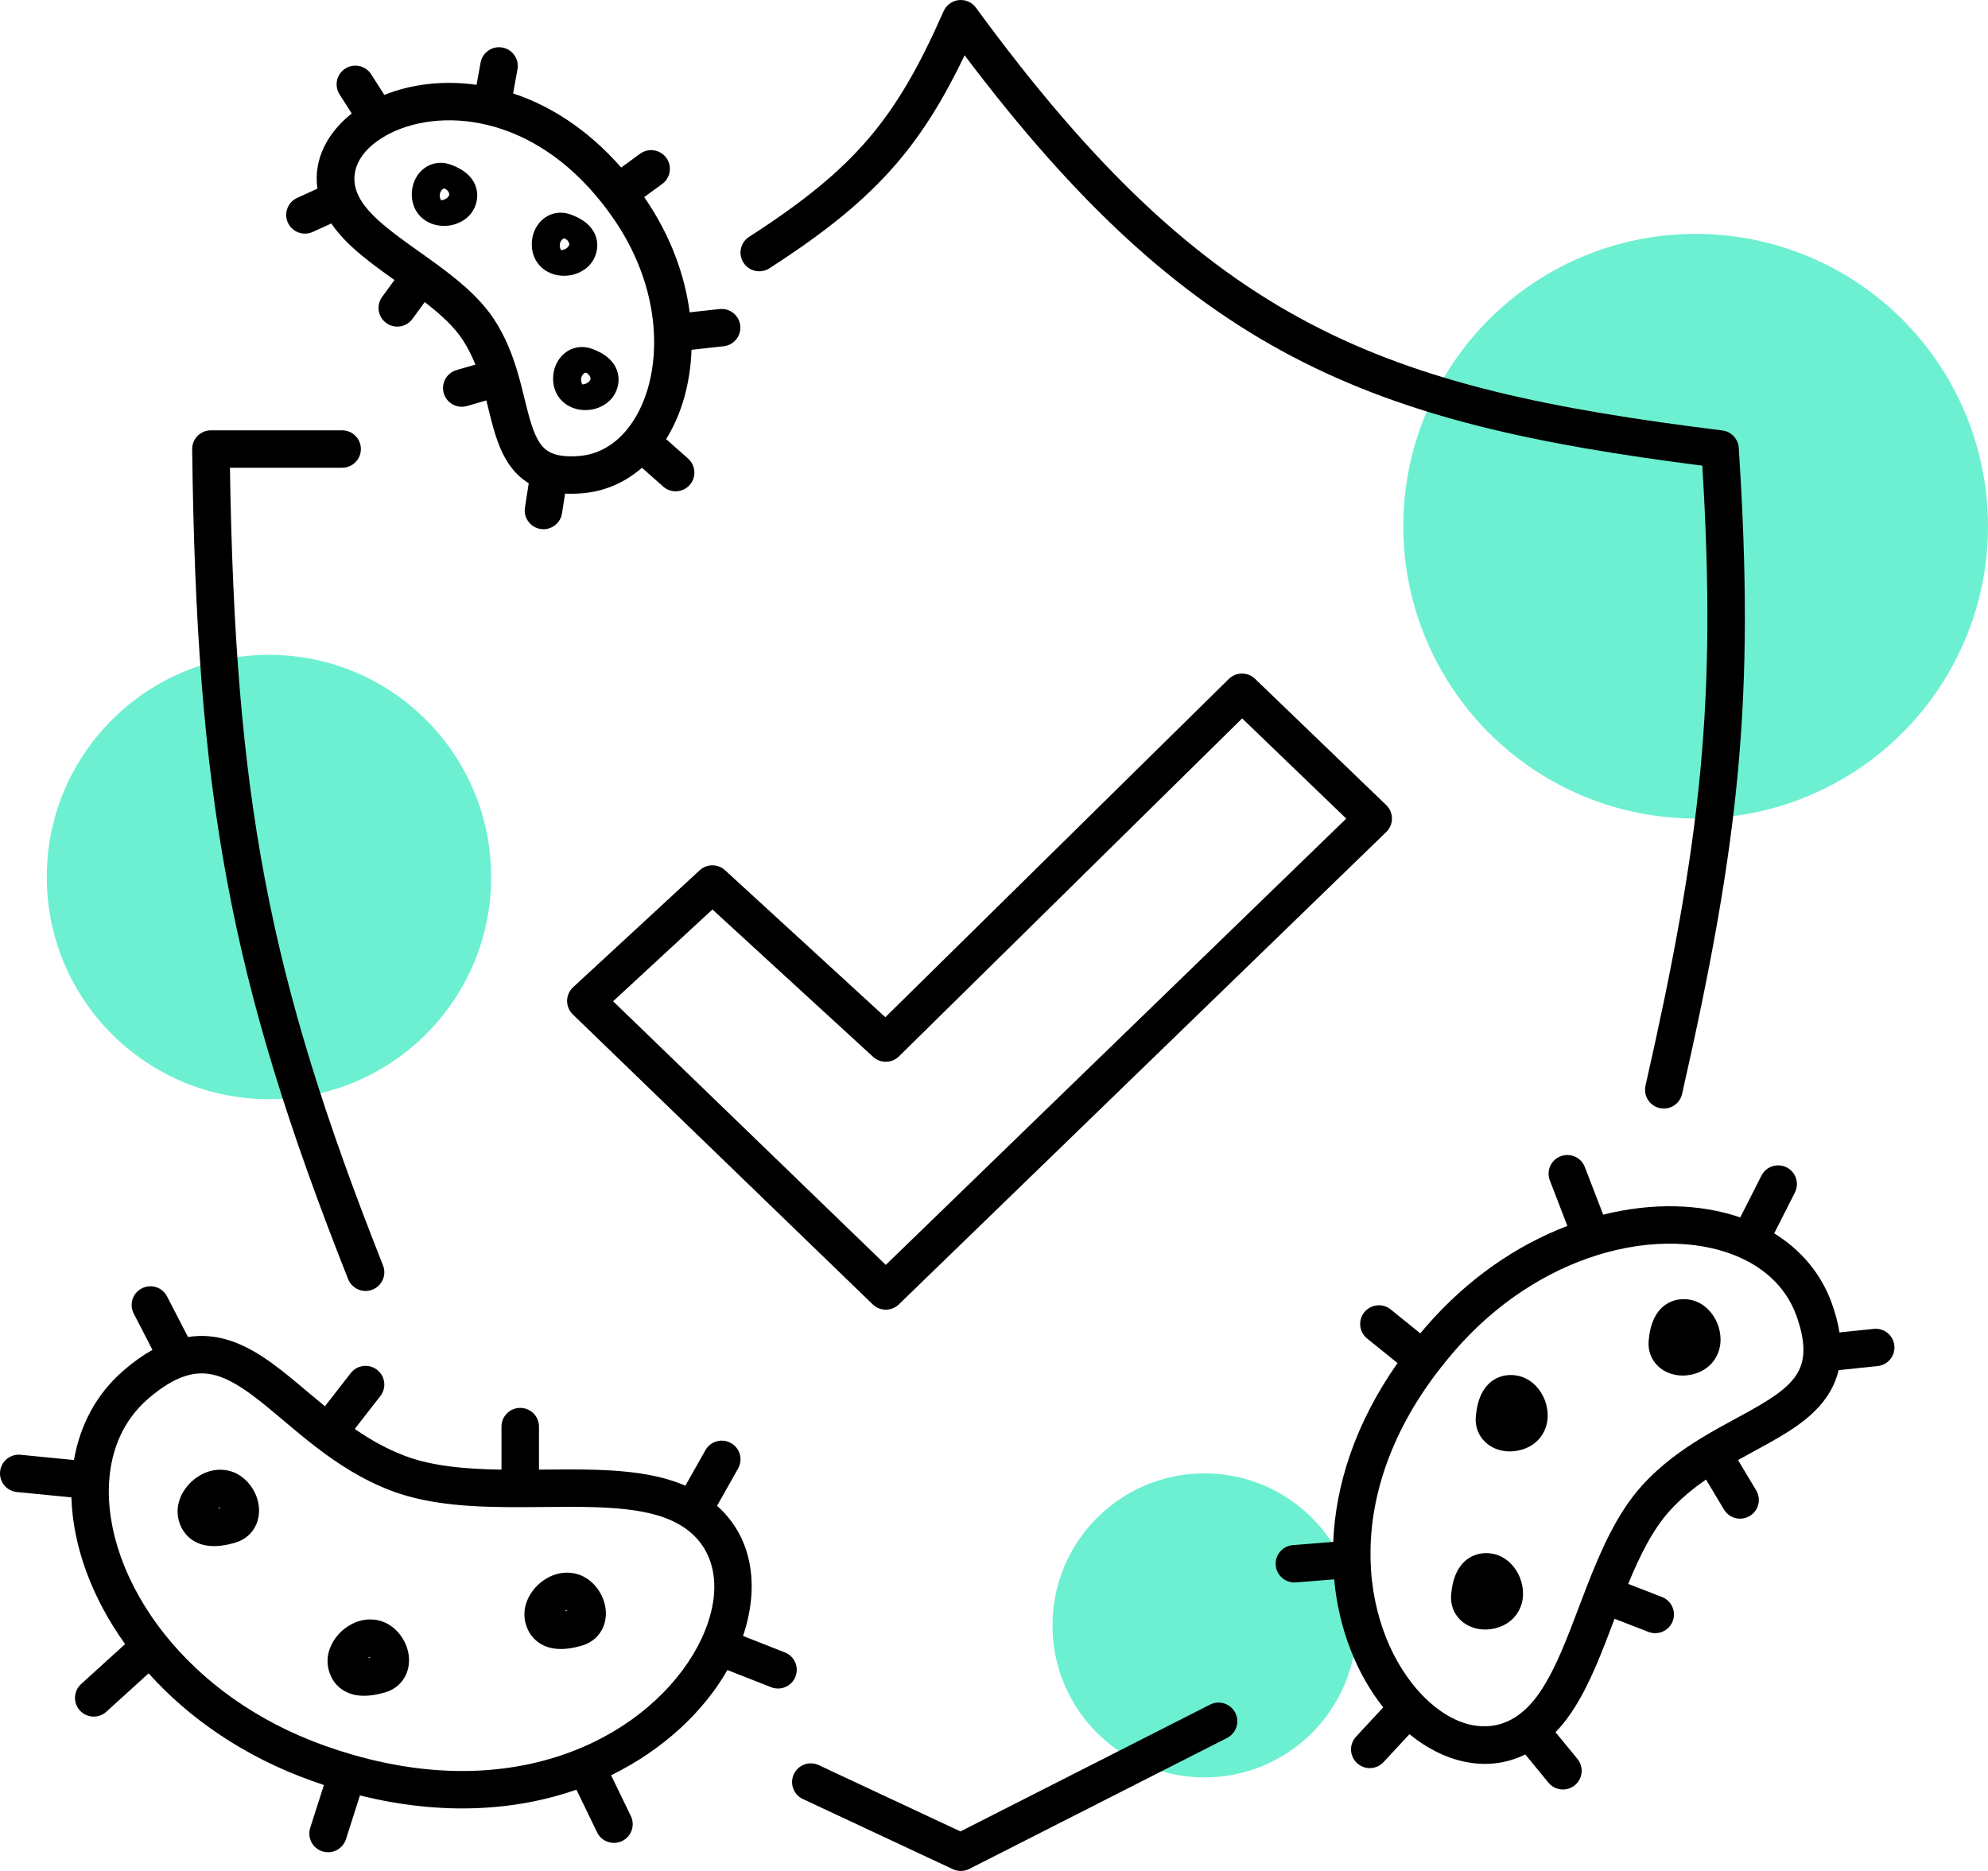
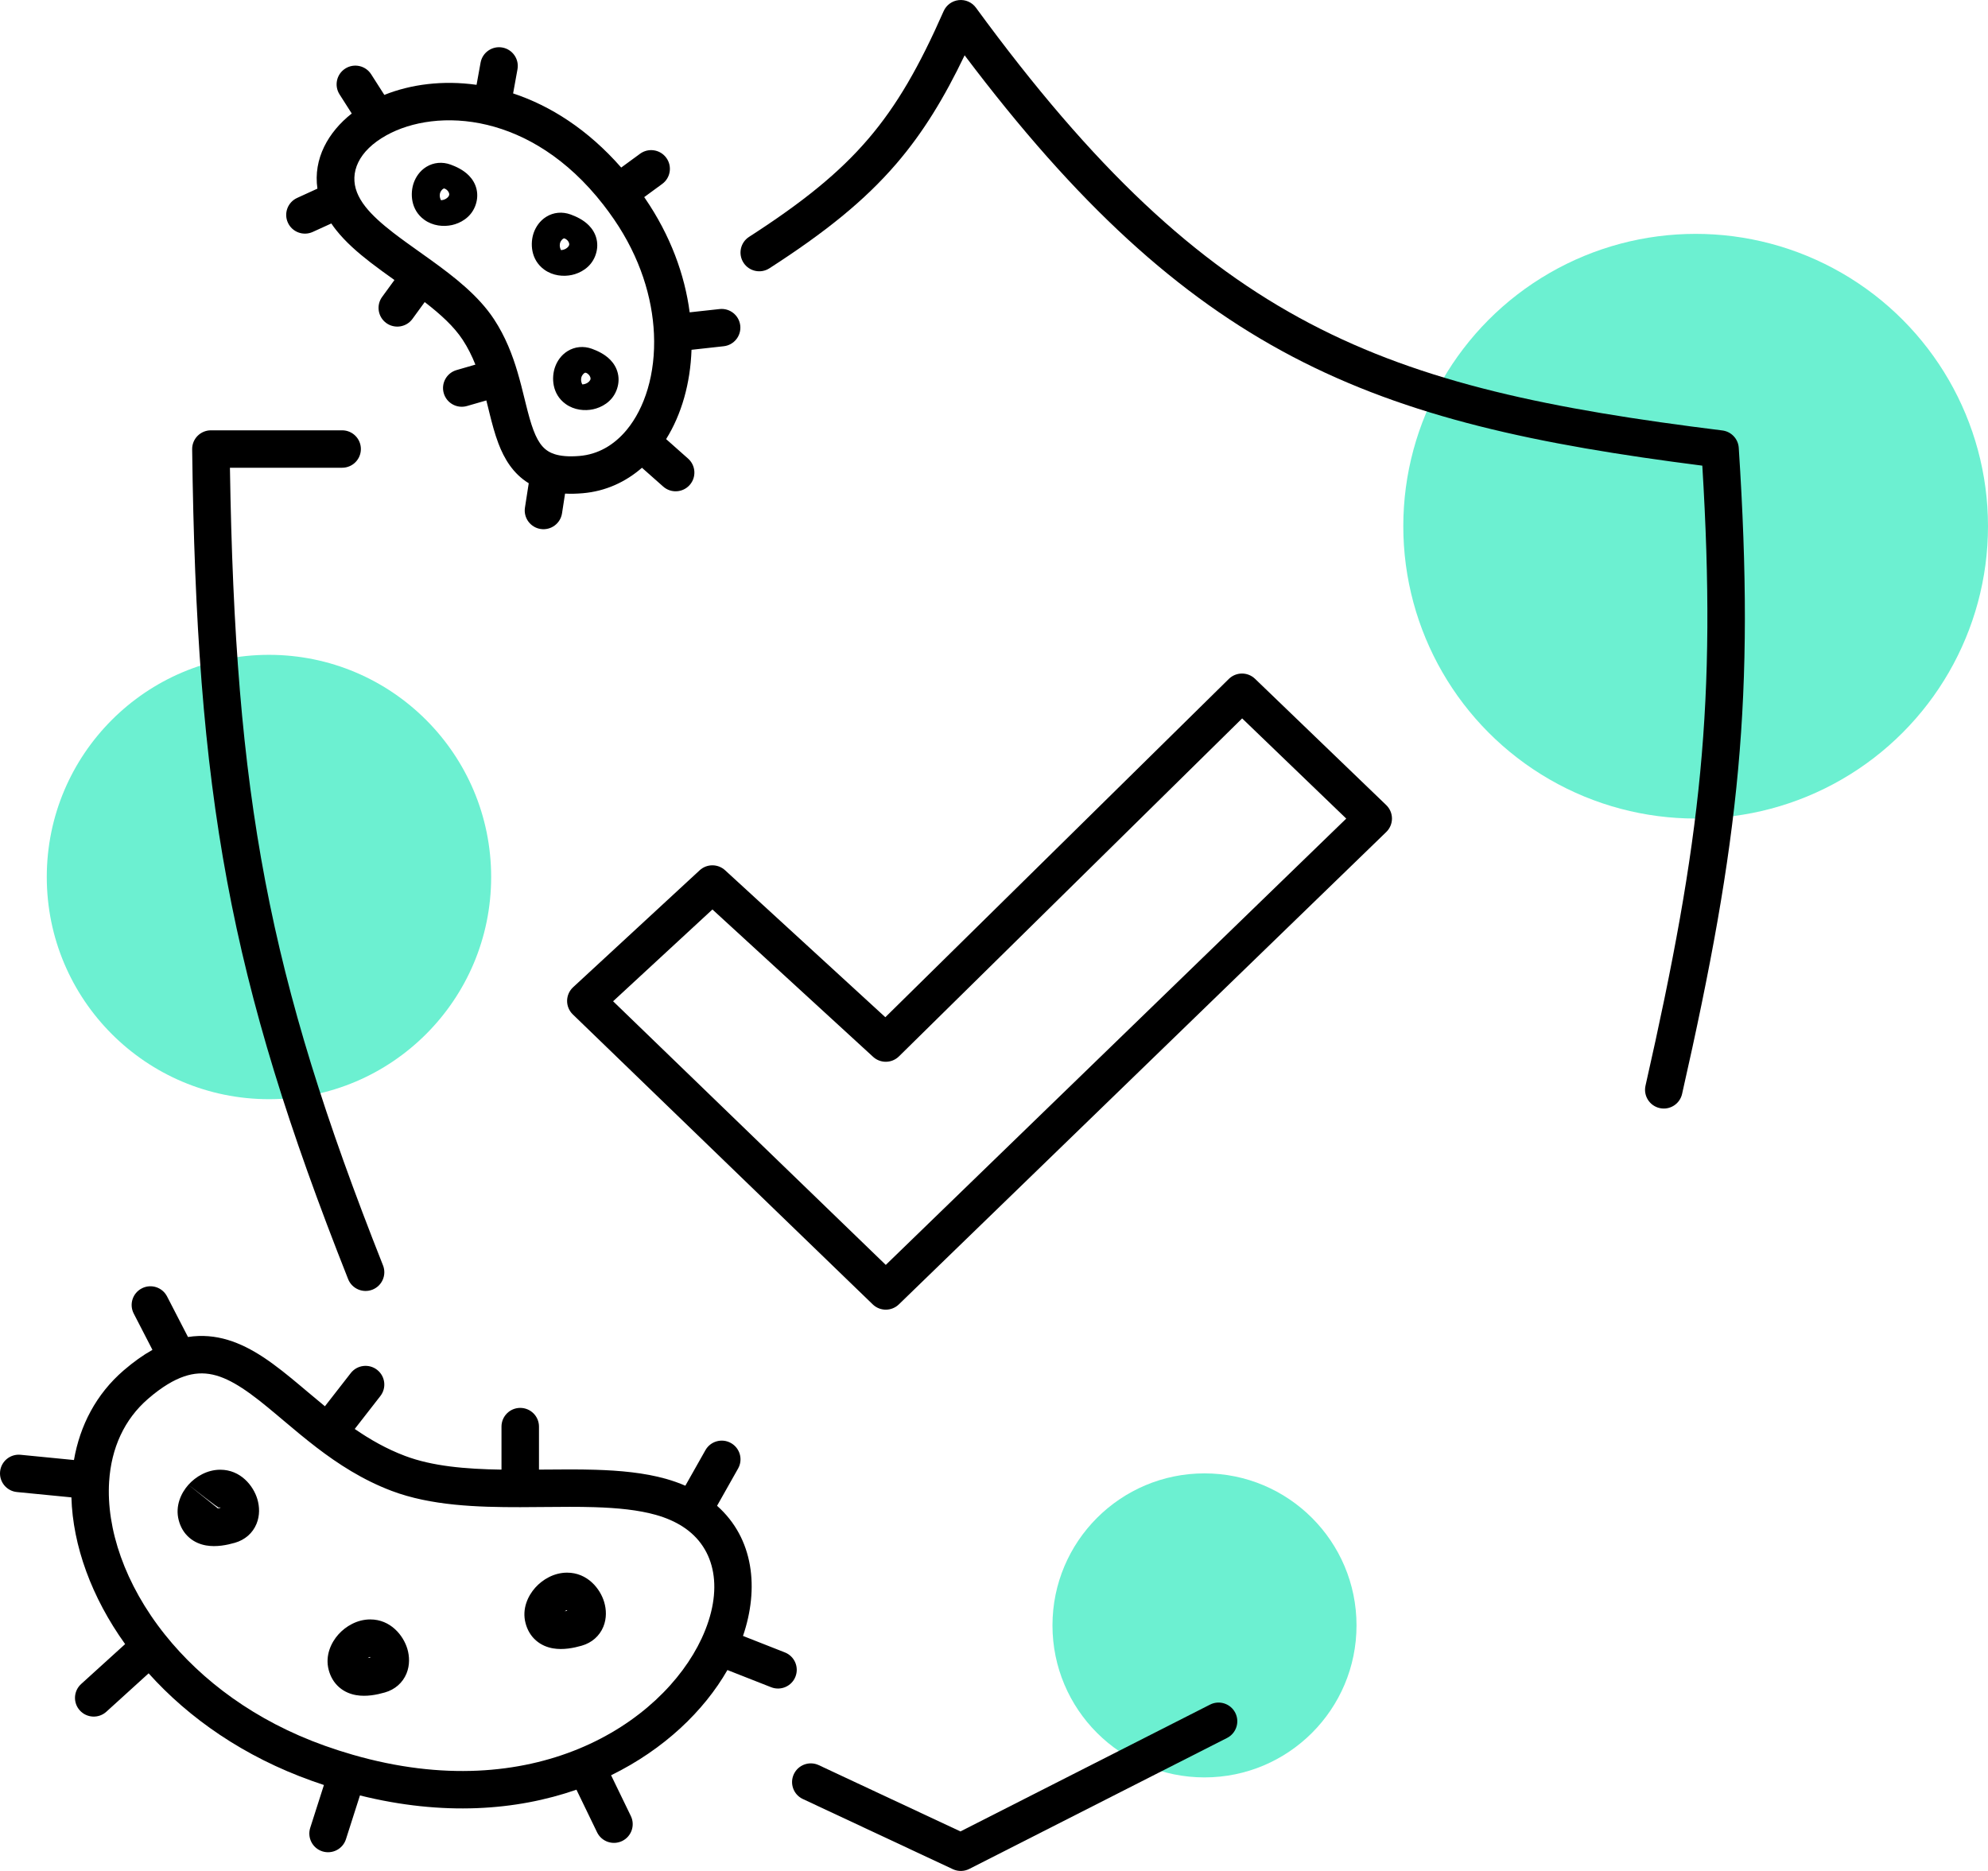
<svg xmlns="http://www.w3.org/2000/svg" width="85" height="80" viewBox="0 0 85 80" fill="none">
  <circle cx="72.5" cy="22.5" r="12.5" fill="#6CF0D1" />
  <circle cx="11.5" cy="37.5" r="9.5" fill="#6CF0D1" />
  <circle cx="51.5" cy="69.5" r="6.5" fill="#6CF0D1" />
  <path fill-rule="evenodd" clip-rule="evenodd" d="M40.993 0.005C41.278 -0.026 41.558 0.097 41.727 0.328C46.773 7.228 51.133 11.27 55.996 13.826C60.871 16.388 66.321 17.497 73.642 18.406C74.024 18.454 74.318 18.765 74.343 19.148C75.041 29.849 74.379 35.926 71.92 46.776C71.822 47.208 71.393 47.478 70.961 47.38C70.53 47.283 70.259 46.854 70.356 46.423C72.737 35.921 73.402 30.026 72.785 19.911C65.746 19.011 60.239 17.864 55.249 15.242C50.367 12.675 46.043 8.731 41.244 2.365C40.367 4.192 39.471 5.663 38.337 6.986C36.957 8.595 35.258 9.95 32.898 11.472C32.526 11.712 32.03 11.605 31.79 11.234C31.55 10.863 31.656 10.368 32.028 10.128C34.322 8.649 35.879 7.391 37.118 5.946C38.357 4.501 39.31 2.83 40.346 0.478C40.462 0.216 40.708 0.036 40.993 0.005ZM8.447 18.638C8.598 18.486 8.803 18.4 9.018 18.4L14.629 18.4C15.071 18.4 15.43 18.758 15.43 19.2C15.43 19.642 15.071 20 14.629 20L9.831 20C10.056 34.089 11.453 41.68 16.376 54.106C16.539 54.517 16.337 54.981 15.925 55.144C15.514 55.306 15.048 55.105 14.885 54.694C9.788 41.829 8.403 33.992 8.216 19.21C8.213 18.996 8.297 18.79 8.447 18.638ZM52.54 29.031C52.85 28.726 53.346 28.723 53.66 29.024L59.27 34.424C59.427 34.575 59.515 34.782 59.516 34.999C59.516 35.215 59.428 35.423 59.273 35.574L38.432 55.774C38.121 56.075 37.627 56.075 37.316 55.775L24.491 43.375C24.333 43.222 24.245 43.011 24.247 42.791C24.25 42.571 24.343 42.362 24.504 42.213L29.915 37.213C30.221 36.93 30.694 36.929 31.002 37.211L37.854 43.495L52.54 29.031ZM53.11 30.718L38.437 45.169C38.132 45.469 37.646 45.478 37.331 45.189L30.461 38.888L26.214 42.813L37.873 54.086L57.561 35.002L53.11 30.718ZM52.816 73.237C53.016 73.631 52.859 74.112 52.465 74.313L41.444 79.913C41.223 80.025 40.964 80.029 40.74 79.924L34.327 76.924C33.926 76.737 33.754 76.26 33.942 75.861C34.13 75.46 34.607 75.288 35.008 75.476L41.065 78.31L51.738 72.887C52.132 72.687 52.615 72.843 52.816 73.237Z" fill="black" />
-   <path fill-rule="evenodd" clip-rule="evenodd" d="M6.064 55.089C6.458 54.886 6.941 55.041 7.143 55.434L8.038 57.169C9.247 56.979 10.299 57.405 11.243 58.023C11.792 58.383 12.331 58.824 12.861 59.269C12.957 59.349 13.052 59.43 13.148 59.511C13.394 59.718 13.64 59.925 13.892 60.131L14.998 58.711C15.269 58.363 15.773 58.3 16.122 58.571C16.472 58.842 16.535 59.344 16.263 59.693L15.167 61.101C15.828 61.556 16.534 61.958 17.317 62.253C18.483 62.694 19.897 62.816 21.442 62.84L21.442 61C21.442 60.558 21.801 60.2 22.243 60.2C22.686 60.2 23.045 60.558 23.045 61L23.045 62.839C23.1 62.839 23.155 62.838 23.21 62.838C23.966 62.831 24.732 62.824 25.458 62.846C26.504 62.878 27.542 62.972 28.472 63.233C28.765 63.316 29.042 63.414 29.303 63.528L30.162 62.007C30.379 61.622 30.868 61.486 31.253 61.703C31.639 61.92 31.776 62.408 31.558 62.793L30.659 64.386C32.235 65.785 32.46 67.924 31.768 69.951L33.559 70.656C33.971 70.818 34.173 71.282 34.01 71.694C33.848 72.105 33.382 72.306 32.971 72.144L31.102 71.409C30.094 73.164 28.388 74.802 26.128 75.908L26.973 77.652C27.165 78.05 26.998 78.528 26.6 78.72C26.201 78.912 25.722 78.746 25.529 78.348L24.647 76.525C22.071 77.422 18.936 77.652 15.39 76.771L14.791 78.644C14.656 79.064 14.205 79.296 13.783 79.162C13.362 79.028 13.129 78.577 13.264 78.156L13.85 76.325C13.687 76.271 13.523 76.215 13.358 76.156C10.428 75.115 8.072 73.464 6.355 71.55L4.547 73.192C4.22 73.489 3.713 73.465 3.415 73.138C3.117 72.812 3.141 72.306 3.468 72.008L5.35 70.3C3.915 68.3 3.113 66.092 3.053 64.026L0.723 63.798C0.283 63.755 -0.039 63.363 0.004 62.923C0.047 62.484 0.439 62.162 0.88 62.205L3.162 62.429C3.418 60.952 4.111 59.611 5.287 58.597C5.704 58.238 6.113 57.945 6.518 57.718L5.718 56.166C5.515 55.773 5.67 55.291 6.064 55.089ZM10.363 59.361C9.459 58.769 8.719 58.566 7.873 58.854C7.44 59.001 6.933 59.292 6.335 59.808C5.314 60.689 4.757 61.921 4.666 63.352C4.538 65.359 5.333 67.744 7.057 69.901C8.617 71.853 10.916 73.59 13.895 74.649C14.297 74.792 14.693 74.919 15.082 75.031C18.948 76.147 22.224 75.815 24.743 74.777C27.35 73.702 29.155 71.869 29.998 70.062C30.959 67.999 30.62 66.192 29.185 65.273C28.873 65.073 28.493 64.901 28.038 64.773C27.294 64.564 26.409 64.476 25.409 64.445C24.715 64.424 24.002 64.431 23.263 64.438C22.929 64.441 22.59 64.444 22.245 64.445C20.402 64.448 18.422 64.382 16.749 63.75C15.502 63.279 14.454 62.595 13.54 61.896C13.029 61.505 12.549 61.1 12.104 60.725C12.011 60.646 11.919 60.569 11.829 60.493C11.299 60.048 10.824 59.663 10.363 59.361ZM8.057 63.486C8.369 63.138 8.858 62.844 9.418 62.844C10.289 62.844 10.836 63.531 11.005 64.106C11.096 64.415 11.117 64.795 10.967 65.159C10.806 65.552 10.477 65.844 10.039 65.969C9.707 66.064 9.25 66.159 8.809 66.081C8.574 66.039 8.316 65.943 8.091 65.747C7.861 65.548 7.715 65.288 7.641 65.001C7.481 64.388 7.747 63.833 8.057 63.486ZM9.315 64.496C9.332 64.483 9.35 64.472 9.367 64.463C9.382 64.456 9.393 64.451 9.402 64.449C9.41 64.456 9.418 64.464 9.425 64.475C9.387 64.483 9.35 64.49 9.315 64.496ZM22.886 67.886C23.198 67.538 23.687 67.245 24.247 67.245C25.118 67.245 25.665 67.931 25.834 68.507C25.925 68.816 25.946 69.195 25.796 69.559C25.634 69.952 25.306 70.245 24.868 70.369C24.535 70.464 24.079 70.559 23.638 70.481C23.403 70.439 23.145 70.343 22.92 70.147C22.69 69.948 22.544 69.688 22.47 69.401C22.309 68.788 22.576 68.233 22.886 67.886ZM24.144 68.895C24.161 68.883 24.179 68.872 24.196 68.863C24.21 68.856 24.222 68.851 24.231 68.849C24.238 68.856 24.246 68.864 24.254 68.875C24.215 68.883 24.179 68.89 24.144 68.895ZM14.469 69.886C14.781 69.538 15.271 69.245 15.831 69.245C16.701 69.245 17.248 69.931 17.418 70.507C17.509 70.816 17.529 71.195 17.38 71.559C17.218 71.952 16.89 72.245 16.451 72.369C16.119 72.464 15.662 72.559 15.222 72.481C14.986 72.439 14.729 72.343 14.503 72.147C14.274 71.948 14.128 71.688 14.053 71.401C13.893 70.788 14.159 70.233 14.469 69.886ZM15.727 70.895C15.745 70.883 15.762 70.872 15.78 70.863C15.794 70.856 15.806 70.851 15.815 70.849C15.822 70.856 15.83 70.864 15.838 70.875C15.799 70.883 15.762 70.89 15.727 70.895Z" fill="black" />
-   <path fill-rule="evenodd" clip-rule="evenodd" d="M80.996 57.533C81.042 57.972 80.722 58.366 80.282 58.412L78.613 58.586C78.362 59.644 77.66 60.377 76.848 60.955C76.367 61.297 75.822 61.603 75.281 61.898C75.183 61.952 75.085 62.005 74.987 62.059C74.761 62.181 74.536 62.303 74.311 62.429L75.088 63.726C75.315 64.105 75.192 64.596 74.812 64.823C74.432 65.05 73.939 64.927 73.712 64.547L72.944 63.265C72.385 63.65 71.856 64.085 71.385 64.607C70.668 65.402 70.124 66.491 69.616 67.726L71.062 68.287C71.474 68.447 71.679 68.911 71.518 69.323C71.358 69.734 70.893 69.938 70.481 69.778L69.034 69.217C69.027 69.234 69.021 69.252 69.014 69.269C68.776 69.898 68.533 70.537 68.28 71.133C67.914 71.991 67.498 72.829 66.974 73.523C66.826 73.719 66.67 73.901 66.508 74.068L67.446 75.209C67.726 75.551 67.676 76.055 67.334 76.335C66.992 76.615 66.487 76.565 66.206 76.224L65.217 75.019C63.547 75.836 61.716 75.341 60.263 74.152L59.156 75.346C58.855 75.671 58.348 75.69 58.023 75.39C57.698 75.09 57.678 74.584 57.979 74.259L59.142 73.005C58.036 71.612 57.245 69.709 57.044 67.532L55.408 67.662C54.966 67.697 54.58 67.368 54.545 66.927C54.51 66.487 54.84 66.102 55.281 66.067L57.004 65.93C57.104 63.531 57.92 60.898 59.753 58.283L58.453 57.234C58.109 56.956 58.056 56.452 58.334 56.109C58.613 55.766 59.118 55.712 59.462 55.99L60.727 57.013C60.808 56.916 60.889 56.82 60.972 56.724C62.77 54.65 64.884 53.233 67.015 52.419L66.266 50.474C66.107 50.062 66.313 49.599 66.726 49.44C67.139 49.282 67.603 49.487 67.762 49.9L68.547 51.937C70.631 51.419 72.686 51.463 74.407 52.056L75.313 50.269C75.513 49.874 75.996 49.717 76.391 49.916C76.785 50.116 76.943 50.597 76.743 50.992L75.858 52.737C76.985 53.434 77.863 54.441 78.325 55.737C78.48 56.172 78.589 56.583 78.65 56.974L80.115 56.821C80.555 56.775 80.95 57.094 80.996 57.533ZM75.918 59.652C76.69 59.103 77.074 58.577 77.106 57.822C77.123 57.429 77.047 56.927 76.814 56.273C76.421 55.168 75.594 54.325 74.453 53.797C72.85 53.054 70.633 52.941 68.299 53.667C66.189 54.324 64.016 55.658 62.185 57.771C61.938 58.056 61.705 58.342 61.487 58.627C59.323 61.453 58.549 64.254 58.599 66.654C58.65 69.14 59.584 71.205 60.797 72.468C62.185 73.913 63.748 74.187 64.926 73.331C65.186 73.143 65.445 72.89 65.694 72.56C66.101 72.021 66.457 71.324 66.804 70.507C67.045 69.942 67.268 69.352 67.501 68.739C67.606 68.461 67.714 68.178 67.825 67.89C68.417 66.364 69.116 64.731 70.193 63.537C70.995 62.647 71.91 61.995 72.79 61.461C73.282 61.163 73.776 60.895 74.231 60.648C74.327 60.596 74.42 60.545 74.512 60.495C75.053 60.199 75.522 59.933 75.918 59.652ZM73.362 56.442C73.559 56.83 73.651 57.356 73.459 57.848C73.16 58.617 72.367 58.858 71.809 58.811C71.507 58.785 71.164 58.674 70.892 58.416C70.598 58.136 70.452 57.743 70.492 57.314C70.521 57.005 70.59 56.579 70.808 56.222C70.925 56.03 71.099 55.835 71.352 55.703C71.609 55.568 71.891 55.529 72.168 55.561C72.769 55.631 73.165 56.057 73.362 56.442ZM64.917 67.302C65.114 67.689 65.207 68.216 65.015 68.708C64.715 69.477 63.922 69.718 63.364 69.671C63.063 69.645 62.72 69.534 62.448 69.275C62.154 68.996 62.007 68.603 62.047 68.174C62.076 67.865 62.145 67.439 62.364 67.082C62.481 66.89 62.655 66.695 62.907 66.563C63.165 66.428 63.447 66.389 63.724 66.421C64.324 66.491 64.721 66.917 64.917 67.302ZM65.971 59.687C66.168 60.074 66.261 60.601 66.069 61.093C65.769 61.862 64.976 62.103 64.418 62.055C64.117 62.03 63.774 61.919 63.502 61.66C63.208 61.38 63.061 60.987 63.101 60.558C63.13 60.249 63.2 59.824 63.418 59.466C63.535 59.275 63.709 59.08 63.961 58.947C64.219 58.812 64.501 58.773 64.778 58.806C65.378 58.876 65.775 59.302 65.971 59.687Z" fill="black" />
+   <path fill-rule="evenodd" clip-rule="evenodd" d="M6.064 55.089C6.458 54.886 6.941 55.041 7.143 55.434L8.038 57.169C9.247 56.979 10.299 57.405 11.243 58.023C11.792 58.383 12.331 58.824 12.861 59.269C12.957 59.349 13.052 59.43 13.148 59.511C13.394 59.718 13.64 59.925 13.892 60.131L14.998 58.711C15.269 58.363 15.773 58.3 16.122 58.571C16.472 58.842 16.535 59.344 16.263 59.693L15.167 61.101C15.828 61.556 16.534 61.958 17.317 62.253C18.483 62.694 19.897 62.816 21.442 62.84L21.442 61C21.442 60.558 21.801 60.2 22.243 60.2C22.686 60.2 23.045 60.558 23.045 61L23.045 62.839C23.1 62.839 23.155 62.838 23.21 62.838C23.966 62.831 24.732 62.824 25.458 62.846C26.504 62.878 27.542 62.972 28.472 63.233C28.765 63.316 29.042 63.414 29.303 63.528L30.162 62.007C30.379 61.622 30.868 61.486 31.253 61.703C31.639 61.92 31.776 62.408 31.558 62.793L30.659 64.386C32.235 65.785 32.46 67.924 31.768 69.951L33.559 70.656C33.971 70.818 34.173 71.282 34.01 71.694C33.848 72.105 33.382 72.306 32.971 72.144L31.102 71.409C30.094 73.164 28.388 74.802 26.128 75.908L26.973 77.652C27.165 78.05 26.998 78.528 26.6 78.72C26.201 78.912 25.722 78.746 25.529 78.348L24.647 76.525C22.071 77.422 18.936 77.652 15.39 76.771L14.791 78.644C14.656 79.064 14.205 79.296 13.783 79.162C13.362 79.028 13.129 78.577 13.264 78.156L13.85 76.325C13.687 76.271 13.523 76.215 13.358 76.156C10.428 75.115 8.072 73.464 6.355 71.55L4.547 73.192C4.22 73.489 3.713 73.465 3.415 73.138C3.117 72.812 3.141 72.306 3.468 72.008L5.35 70.3C3.915 68.3 3.113 66.092 3.053 64.026L0.723 63.798C0.283 63.755 -0.039 63.363 0.004 62.923C0.047 62.484 0.439 62.162 0.88 62.205L3.162 62.429C3.418 60.952 4.111 59.611 5.287 58.597C5.704 58.238 6.113 57.945 6.518 57.718L5.718 56.166C5.515 55.773 5.67 55.291 6.064 55.089ZM10.363 59.361C9.459 58.769 8.719 58.566 7.873 58.854C7.44 59.001 6.933 59.292 6.335 59.808C5.314 60.689 4.757 61.921 4.666 63.352C4.538 65.359 5.333 67.744 7.057 69.901C8.617 71.853 10.916 73.59 13.895 74.649C14.297 74.792 14.693 74.919 15.082 75.031C18.948 76.147 22.224 75.815 24.743 74.777C27.35 73.702 29.155 71.869 29.998 70.062C30.959 67.999 30.62 66.192 29.185 65.273C28.873 65.073 28.493 64.901 28.038 64.773C27.294 64.564 26.409 64.476 25.409 64.445C24.715 64.424 24.002 64.431 23.263 64.438C22.929 64.441 22.59 64.444 22.245 64.445C20.402 64.448 18.422 64.382 16.749 63.75C15.502 63.279 14.454 62.595 13.54 61.896C13.029 61.505 12.549 61.1 12.104 60.725C12.011 60.646 11.919 60.569 11.829 60.493C11.299 60.048 10.824 59.663 10.363 59.361ZM8.057 63.486C8.369 63.138 8.858 62.844 9.418 62.844C10.289 62.844 10.836 63.531 11.005 64.106C11.096 64.415 11.117 64.795 10.967 65.159C10.806 65.552 10.477 65.844 10.039 65.969C9.707 66.064 9.25 66.159 8.809 66.081C8.574 66.039 8.316 65.943 8.091 65.747C7.861 65.548 7.715 65.288 7.641 65.001C7.481 64.388 7.747 63.833 8.057 63.486ZC9.332 64.483 9.35 64.472 9.367 64.463C9.382 64.456 9.393 64.451 9.402 64.449C9.41 64.456 9.418 64.464 9.425 64.475C9.387 64.483 9.35 64.49 9.315 64.496ZM22.886 67.886C23.198 67.538 23.687 67.245 24.247 67.245C25.118 67.245 25.665 67.931 25.834 68.507C25.925 68.816 25.946 69.195 25.796 69.559C25.634 69.952 25.306 70.245 24.868 70.369C24.535 70.464 24.079 70.559 23.638 70.481C23.403 70.439 23.145 70.343 22.92 70.147C22.69 69.948 22.544 69.688 22.47 69.401C22.309 68.788 22.576 68.233 22.886 67.886ZM24.144 68.895C24.161 68.883 24.179 68.872 24.196 68.863C24.21 68.856 24.222 68.851 24.231 68.849C24.238 68.856 24.246 68.864 24.254 68.875C24.215 68.883 24.179 68.89 24.144 68.895ZM14.469 69.886C14.781 69.538 15.271 69.245 15.831 69.245C16.701 69.245 17.248 69.931 17.418 70.507C17.509 70.816 17.529 71.195 17.38 71.559C17.218 71.952 16.89 72.245 16.451 72.369C16.119 72.464 15.662 72.559 15.222 72.481C14.986 72.439 14.729 72.343 14.503 72.147C14.274 71.948 14.128 71.688 14.053 71.401C13.893 70.788 14.159 70.233 14.469 69.886ZM15.727 70.895C15.745 70.883 15.762 70.872 15.78 70.863C15.794 70.856 15.806 70.851 15.815 70.849C15.822 70.856 15.83 70.864 15.838 70.875C15.799 70.883 15.762 70.89 15.727 70.895Z" fill="black" />
  <path fill-rule="evenodd" clip-rule="evenodd" d="M23.115 22.619C22.678 22.552 22.378 22.143 22.445 21.706L22.607 20.663C21.937 20.254 21.559 19.617 21.31 18.96C21.154 18.549 21.037 18.102 20.93 17.671C20.91 17.591 20.891 17.512 20.872 17.434C20.846 17.329 20.82 17.226 20.794 17.122L19.966 17.361C19.541 17.484 19.097 17.239 18.974 16.815C18.851 16.39 19.096 15.947 19.521 15.824L20.326 15.591C20.18 15.223 20.004 14.866 19.782 14.528C19.411 13.963 18.843 13.444 18.159 12.916L17.635 13.636C17.375 13.993 16.874 14.072 16.516 13.813C16.158 13.553 16.078 13.053 16.339 12.695L16.865 11.973C16.517 11.725 16.165 11.472 15.839 11.22C15.302 10.805 14.776 10.348 14.37 9.834C14.297 9.742 14.229 9.649 14.166 9.555L13.372 9.917C12.97 10.101 12.494 9.925 12.31 9.523C12.125 9.121 12.302 8.646 12.705 8.463L13.572 8.066C13.386 6.788 14.033 5.647 15.039 4.853L14.518 4.036C14.28 3.663 14.39 3.168 14.764 2.931C15.137 2.694 15.633 2.804 15.87 3.177L16.433 4.058C17.564 3.604 18.934 3.424 20.376 3.627L20.548 2.678C20.627 2.243 21.043 1.954 21.479 2.032C21.915 2.111 22.204 2.527 22.126 2.961L21.939 3.994C23.529 4.521 25.133 5.535 26.561 7.164L27.367 6.574C27.724 6.313 28.226 6.39 28.487 6.746C28.749 7.102 28.672 7.603 28.315 7.864L27.544 8.429C27.555 8.444 27.566 8.46 27.577 8.476C28.667 10.066 29.278 11.751 29.488 13.355L30.766 13.215C31.206 13.166 31.602 13.483 31.651 13.922C31.699 14.362 31.382 14.757 30.942 14.805L29.567 14.957C29.518 16.389 29.142 17.717 28.481 18.776L29.42 19.609C29.751 19.902 29.782 20.408 29.488 20.738C29.194 21.069 28.687 21.099 28.356 20.805L27.448 20.001C26.748 20.611 25.89 21.008 24.914 21.09C24.65 21.113 24.399 21.118 24.16 21.106L24.03 21.95C23.962 22.387 23.553 22.686 23.115 22.619ZM22.809 18.394C23.039 19 23.298 19.291 23.728 19.424C23.965 19.497 24.299 19.537 24.779 19.496C25.557 19.431 26.245 19.044 26.792 18.386C27.563 17.457 28.038 15.992 27.961 14.276C27.892 12.728 27.372 11.01 26.254 9.38C26.102 9.159 25.948 8.948 25.792 8.748C24.242 6.759 22.469 5.735 20.834 5.341C19.136 4.932 17.578 5.199 16.525 5.783C15.316 6.453 14.937 7.39 15.263 8.224C15.338 8.417 15.456 8.625 15.628 8.843C15.914 9.205 16.319 9.568 16.821 9.956C17.169 10.224 17.534 10.484 17.919 10.758C18.094 10.883 18.274 11.01 18.458 11.143C19.415 11.835 20.46 12.642 21.122 13.65C21.613 14.397 21.91 15.177 22.124 15.899C22.244 16.302 22.342 16.701 22.431 17.064C22.45 17.14 22.468 17.213 22.486 17.285C22.593 17.717 22.691 18.081 22.809 18.394ZM25.361 17.5C25.008 17.576 24.554 17.542 24.182 17.272C23.594 16.846 23.576 16.13 23.733 15.691C23.819 15.45 23.987 15.185 24.271 15.011C24.581 14.82 24.954 14.785 25.309 14.914C25.527 14.994 25.852 15.135 26.098 15.39C26.232 15.529 26.361 15.72 26.418 15.969C26.477 16.222 26.445 16.471 26.357 16.694C26.162 17.192 25.712 17.424 25.361 17.5ZM24.889 16.06C24.88 16.075 24.872 16.092 24.865 16.11C24.86 16.123 24.854 16.142 24.85 16.167C24.843 16.208 24.841 16.263 24.856 16.327C24.857 16.332 24.858 16.337 24.859 16.342C24.87 16.381 24.884 16.412 24.898 16.437C24.906 16.437 24.914 16.436 24.922 16.435C24.995 16.429 25.06 16.404 25.113 16.372C25.181 16.33 25.216 16.283 25.232 16.254C25.238 16.241 25.242 16.232 25.243 16.228C25.25 16.21 25.254 16.189 25.246 16.155C25.238 16.115 25.207 16.038 25.124 15.978C25.079 15.945 25.044 15.938 25.035 15.937C25.026 15.935 25.023 15.936 25.022 15.936C25.022 15.936 25.005 15.94 24.976 15.96C24.953 15.977 24.918 16.009 24.889 16.06ZM19.32 9.624C18.966 9.7 18.512 9.666 18.14 9.396C17.552 8.969 17.534 8.254 17.691 7.815C17.777 7.574 17.945 7.309 18.229 7.134C18.539 6.944 18.912 6.909 19.267 7.038C19.485 7.118 19.81 7.259 20.056 7.514C20.19 7.653 20.319 7.844 20.376 8.092C20.434 8.346 20.403 8.595 20.315 8.818C20.12 9.315 19.67 9.548 19.32 9.624ZM18.847 8.184C18.838 8.199 18.83 8.216 18.823 8.234C18.818 8.247 18.812 8.266 18.808 8.291C18.801 8.332 18.799 8.387 18.814 8.451C18.815 8.456 18.816 8.461 18.817 8.466C18.828 8.504 18.842 8.536 18.856 8.561C18.864 8.561 18.872 8.56 18.88 8.559C18.953 8.552 19.018 8.528 19.07 8.496C19.139 8.454 19.174 8.407 19.189 8.377C19.196 8.365 19.2 8.356 19.201 8.352C19.207 8.334 19.212 8.313 19.204 8.279C19.196 8.238 19.165 8.162 19.082 8.102C19.037 8.069 19.002 8.062 18.994 8.06C18.985 8.059 18.982 8.06 18.981 8.06C18.98 8.06 18.963 8.063 18.934 8.084C18.911 8.101 18.876 8.133 18.847 8.184ZM24.451 11.757C24.097 11.833 23.643 11.799 23.271 11.529C22.683 11.102 22.665 10.387 22.822 9.947C22.908 9.707 23.076 9.442 23.36 9.267C23.67 9.076 24.043 9.042 24.398 9.171C24.616 9.251 24.941 9.391 25.187 9.647C25.321 9.785 25.45 9.977 25.507 10.225C25.566 10.479 25.534 10.728 25.446 10.951C25.251 11.448 24.801 11.681 24.451 11.757ZM23.978 10.317C23.969 10.332 23.961 10.348 23.954 10.367C23.949 10.38 23.943 10.399 23.939 10.424C23.932 10.464 23.93 10.52 23.945 10.584C23.946 10.589 23.947 10.594 23.948 10.599C23.959 10.637 23.973 10.669 23.987 10.694C23.995 10.693 24.003 10.693 24.011 10.692C24.084 10.685 24.149 10.661 24.201 10.629C24.27 10.587 24.305 10.54 24.32 10.51C24.327 10.498 24.331 10.489 24.332 10.485C24.338 10.467 24.343 10.445 24.335 10.412C24.327 10.371 24.296 10.294 24.213 10.235C24.168 10.202 24.133 10.195 24.125 10.193C24.116 10.192 24.113 10.193 24.112 10.193C24.111 10.193 24.093 10.197 24.065 10.217C24.042 10.234 24.007 10.266 23.978 10.317Z" fill="black" />
</svg>